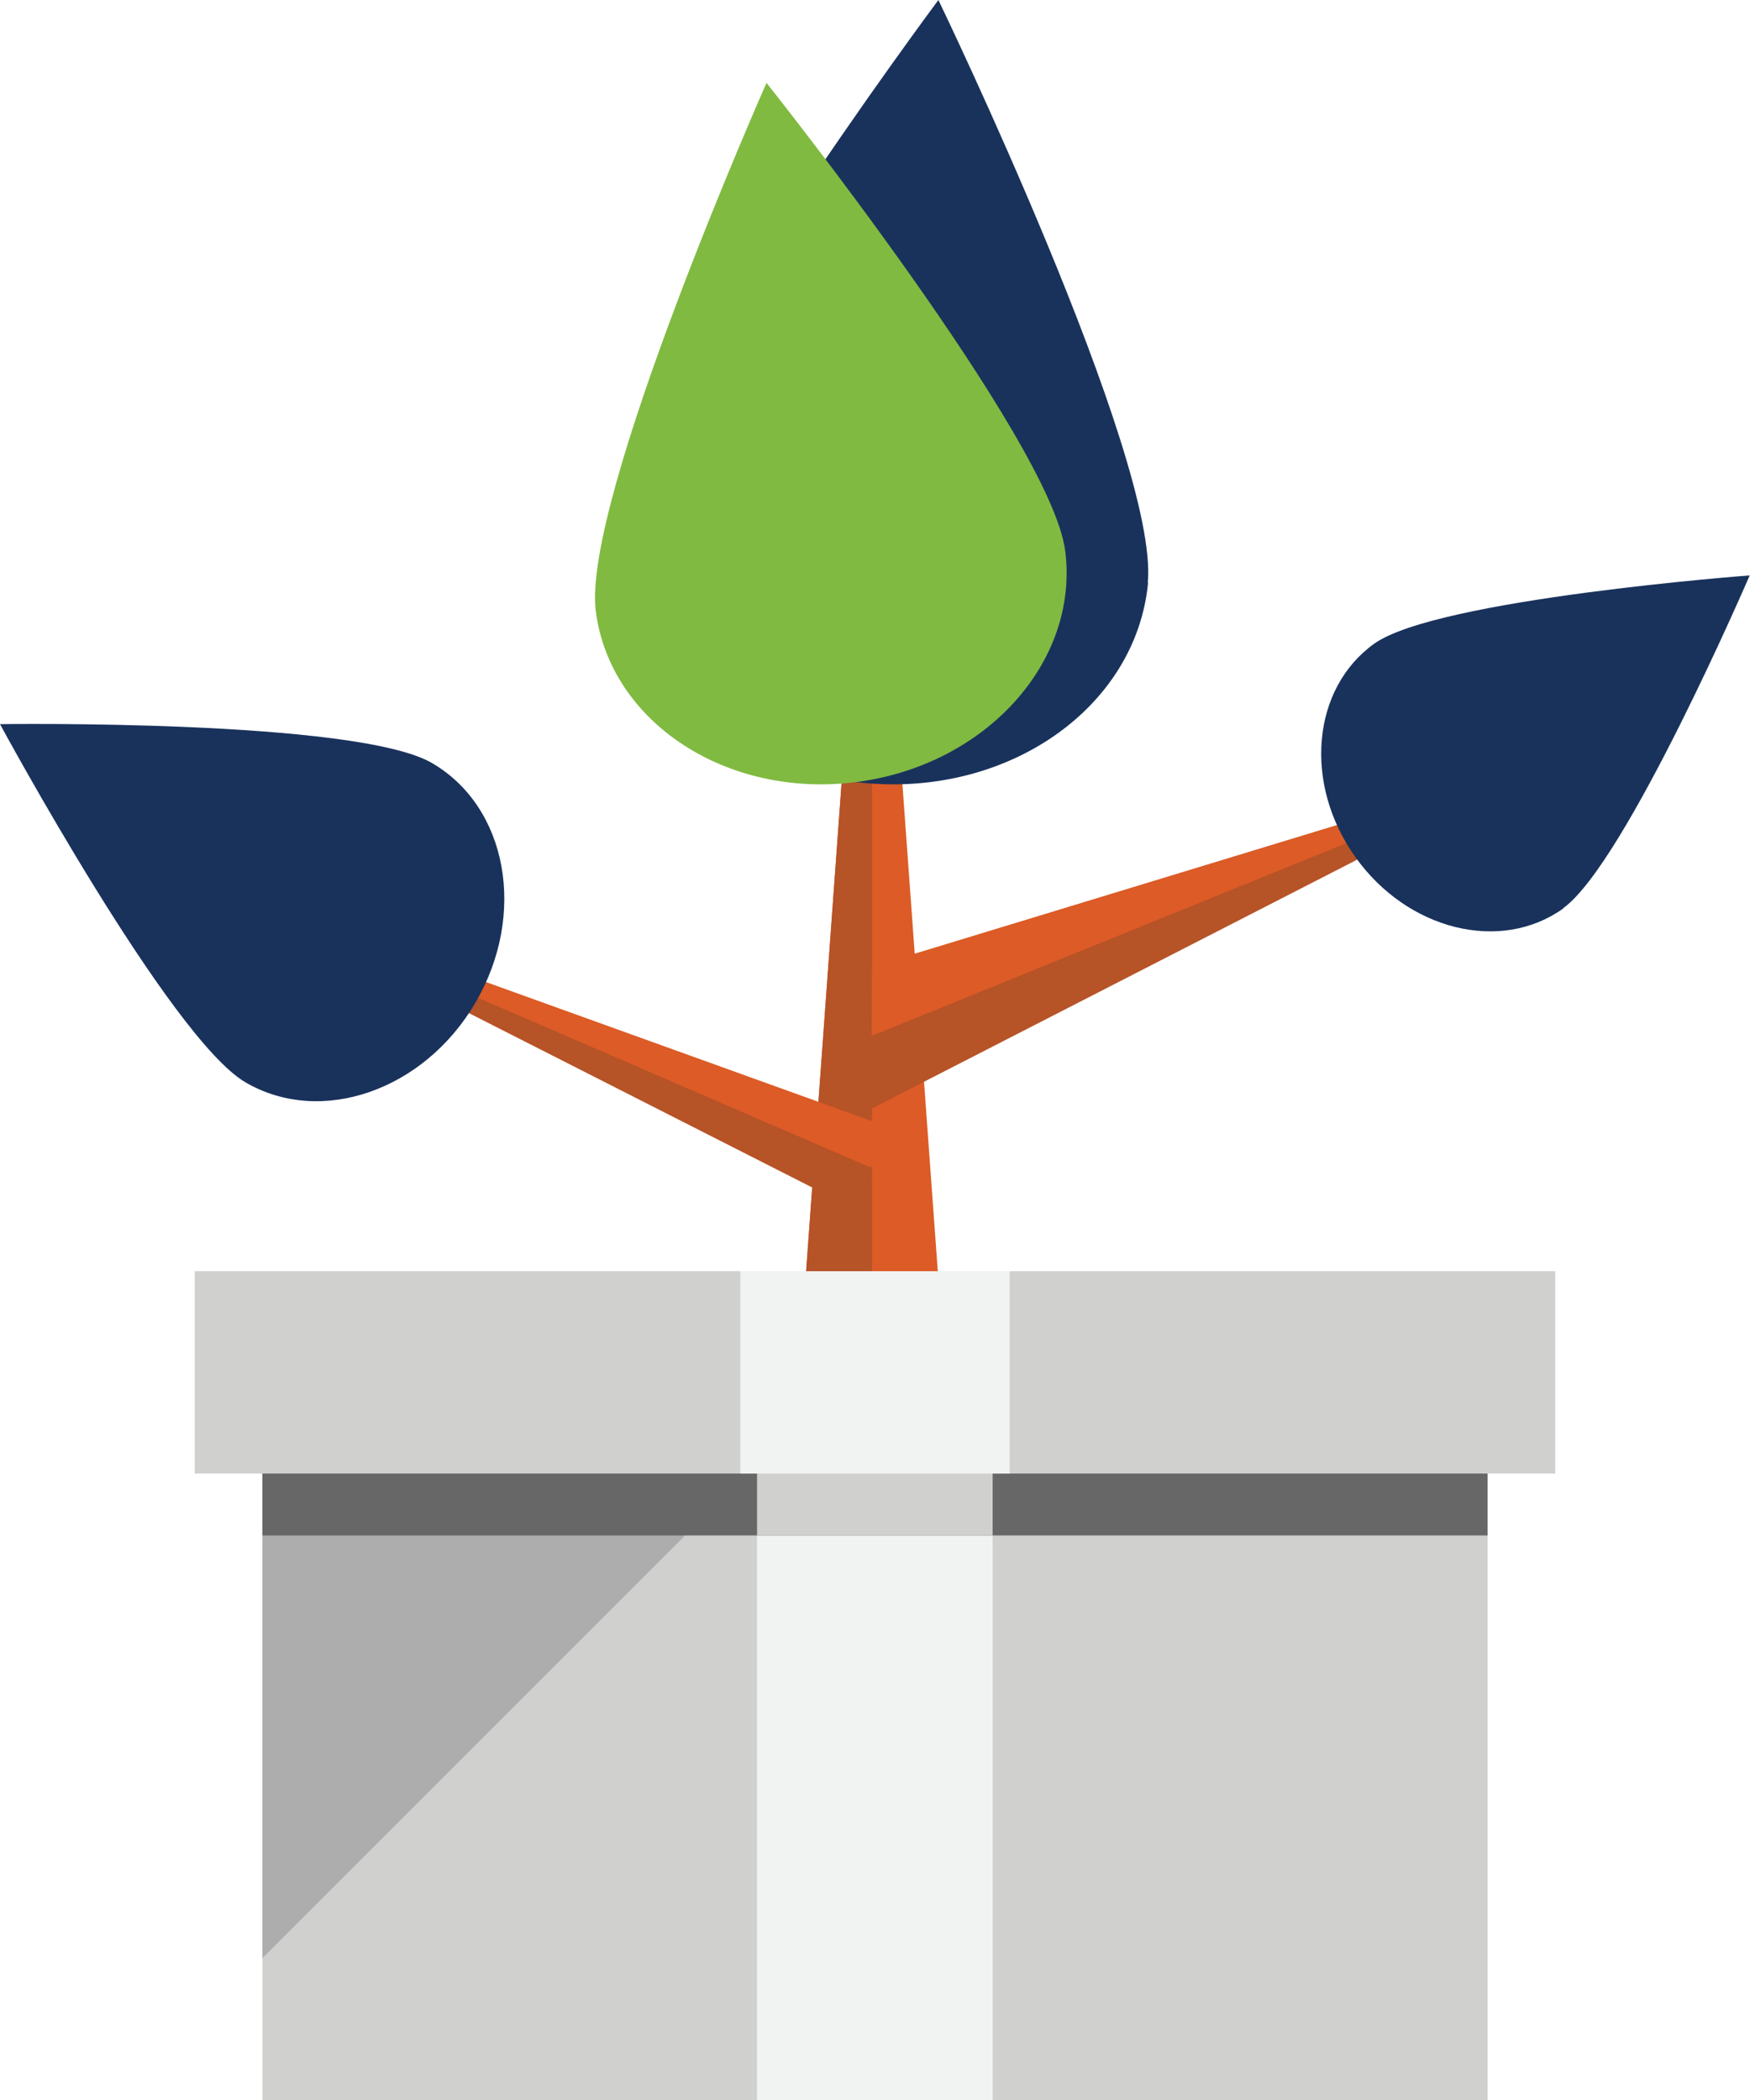
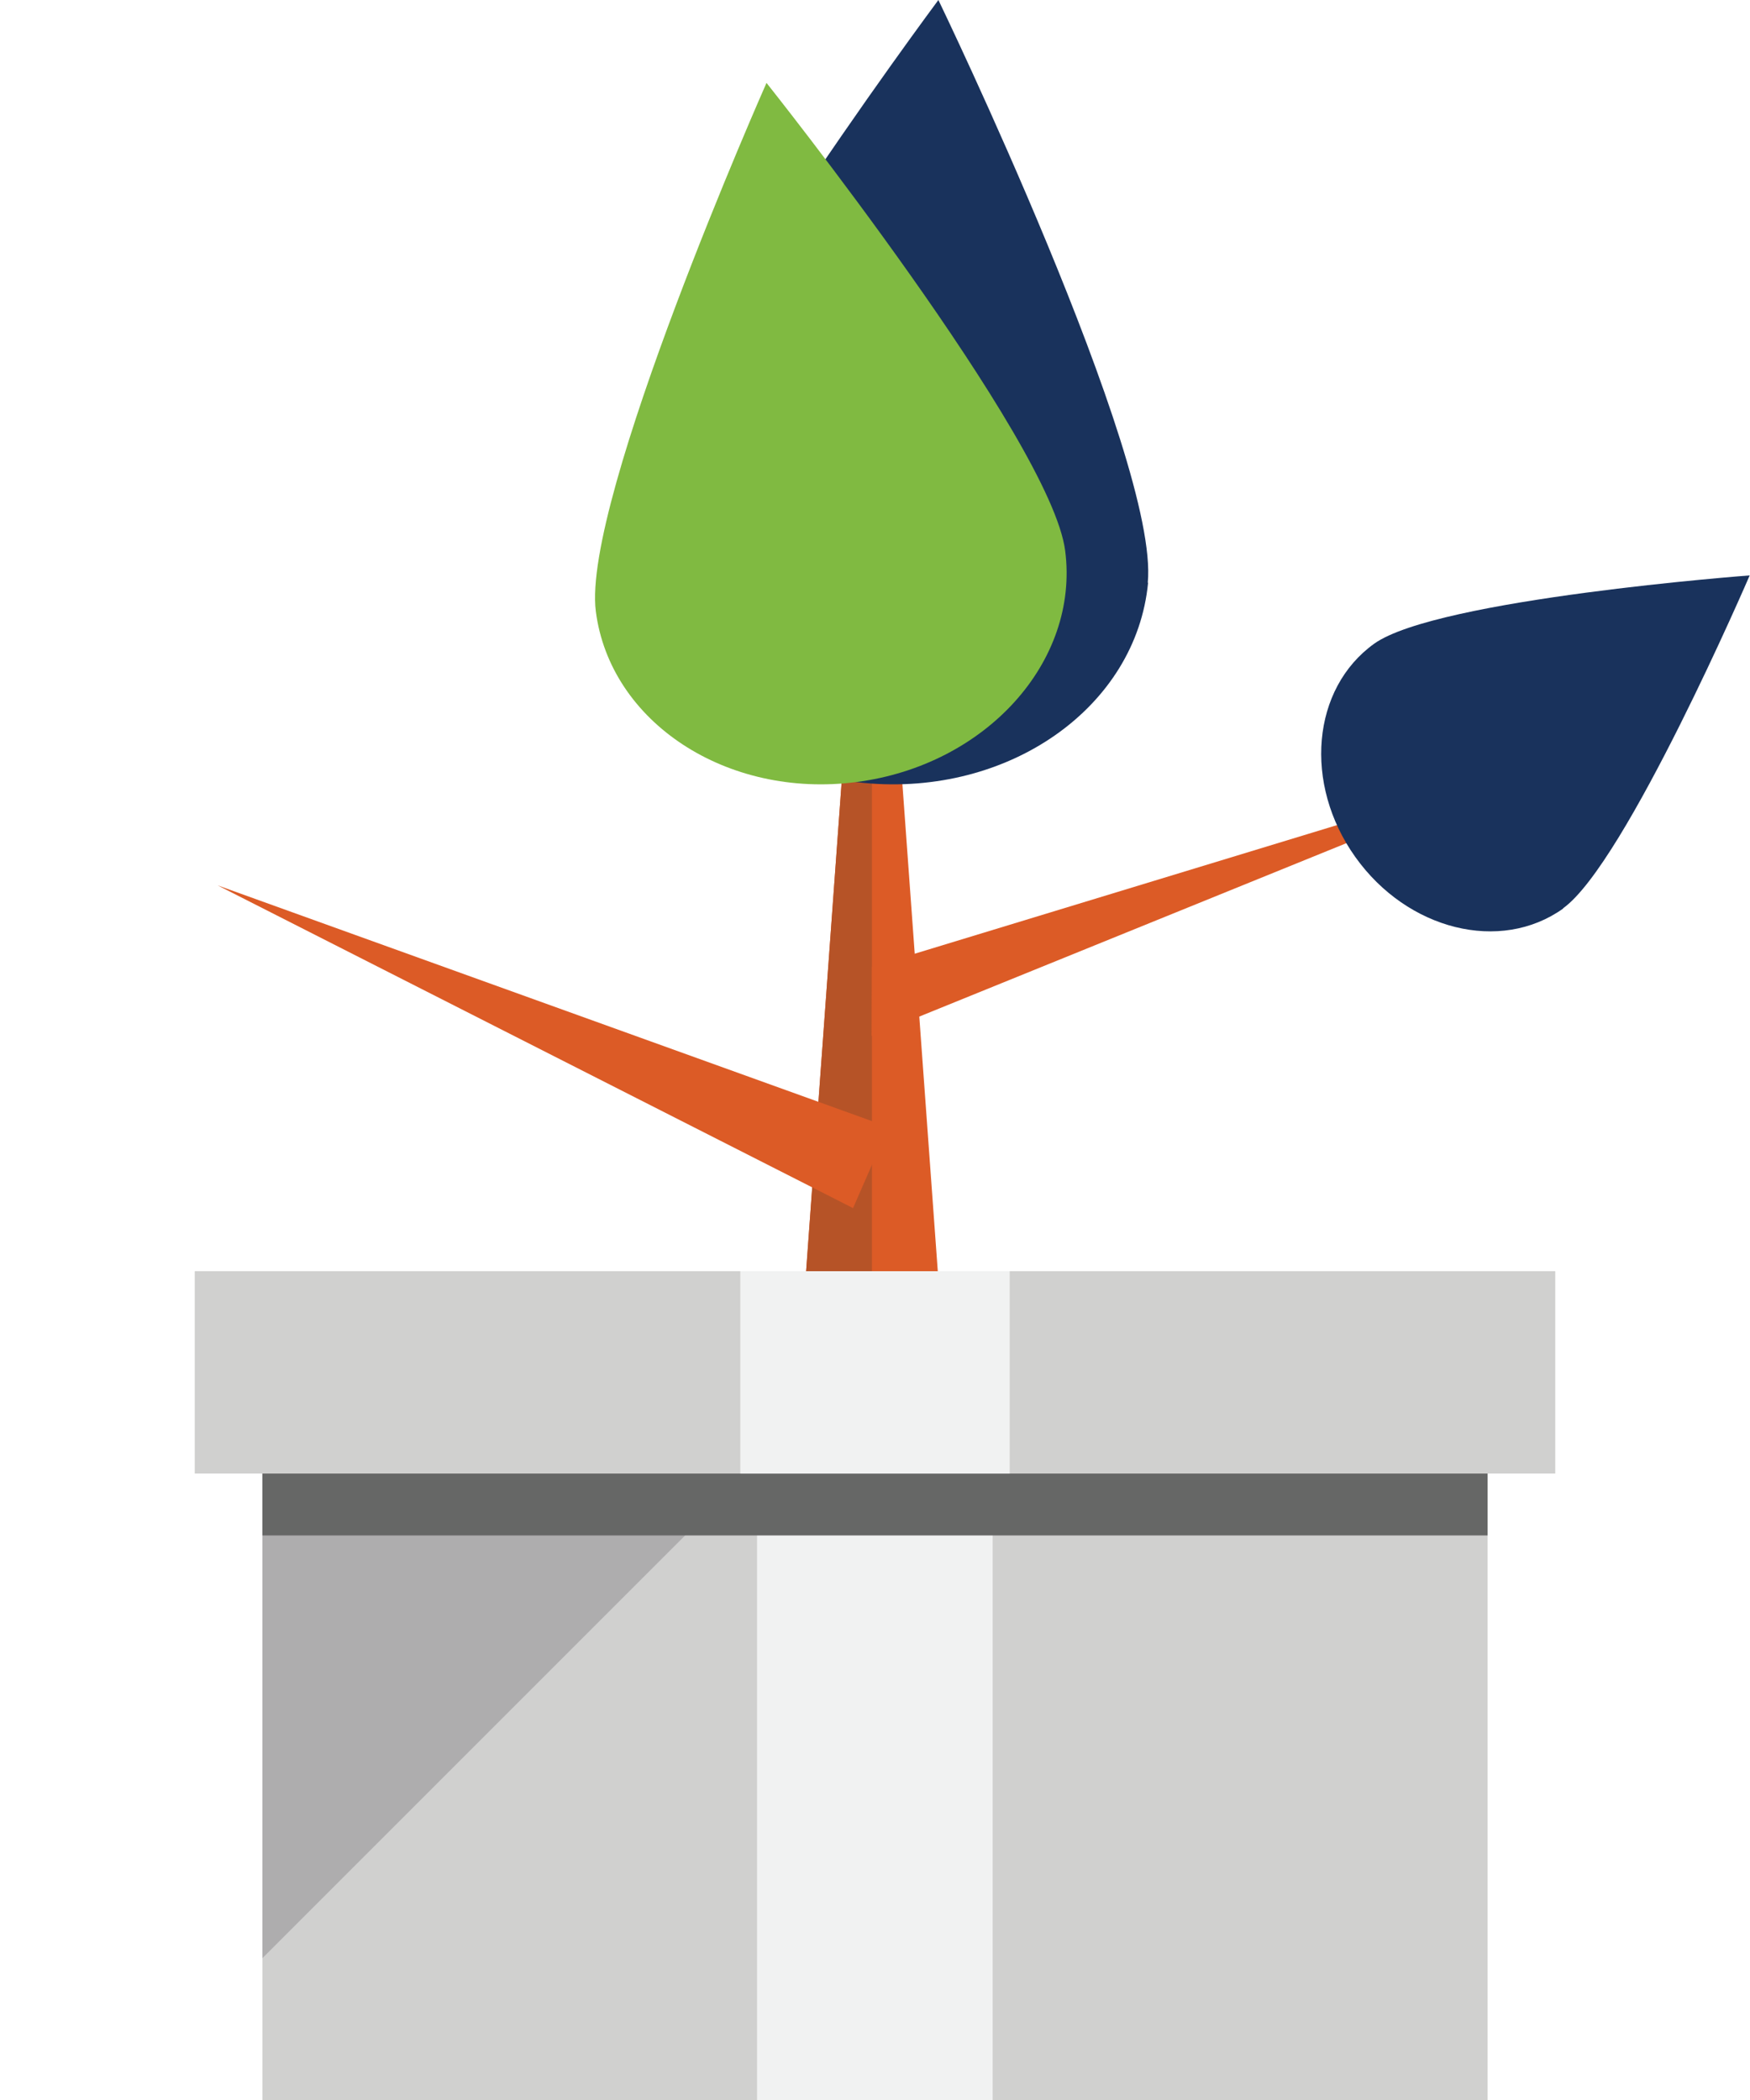
<svg xmlns="http://www.w3.org/2000/svg" id="a" viewBox="0 0 57.42 68.91">
  <defs>
    <style>.b{fill:#d0d0cf;}.c{fill:#f1f2f2;}.d{fill:#aeadae;}.e{fill:#dc5b26;}.f{fill:#80ba41;}.g{fill:#666766;}.h{fill:#b65327;}.i{fill:#19325c;}</style>
  </defs>
  <rect class="b" x="8.61" y="48.34" width="40.2" height="20.57" />
  <polygon class="d" points="24.52 48.34 8.61 48.34 8.61 64.25 24.52 48.34" />
  <rect class="c" x="24.84" y="48.3" width="7.73" height="20.62" />
  <rect class="g" x="8.61" y="48.34" width="40.2" height="2.04" />
  <rect class="b" x="6.39" y="41.71" width="44.64" height="6.64" />
-   <rect class="b" x="24.84" y="48.34" width="7.73" height="2.04" />
  <rect class="c" x="24.29" y="41.71" width="8.84" height="6.64" />
  <polygon class="e" points="28.61 11.97 30.77 41.71 26.45 41.71 28.61 11.97" />
  <polygon class="h" points="28.61 11.97 28.61 41.71 26.45 41.71 28.61 11.97" />
  <polygon class="e" points="7.14 29.05 29.15 36.98 27.99 39.64 7.14 29.05" />
-   <polygon class="h" points="7.14 29.05 28.57 38.31 27.99 39.64 7.14 29.05" />
  <path class="i" d="M37.67,19.12c-.39,4.08-4.56,7.02-9.32,6.57s-8.3-4.13-7.92-8.21S30.79,0,30.79,0c0,0,7.26,15.04,6.87,19.12Z" />
  <path class="f" d="M34.95,18.07c.47,3.64-2.6,7.04-6.85,7.59s-8.08-1.96-8.55-5.6S25.15,2.72,25.15,2.72c0,0,9.33,11.71,9.8,15.35Z" />
-   <path class="i" d="M14.18,25.04c2.48,1.45,3.11,4.97,1.42,7.86s-5.08,4.06-7.55,2.61c-2.48-1.45-8.05-11.75-8.05-11.75,0,0,11.71-.17,14.18,1.28Z" />
-   <polygon class="h" points="50.94 24.92 28.61 36.37 28.6 33.99 27.82 31.97 50.94 24.92" />
  <polygon class="e" points="50.94 24.92 28.6 33.99 28.61 31.72 50.94 24.92" />
  <path class="i" d="M51.29,29.81c-2.06,1.47-5.11.71-6.82-1.69-1.71-2.4-1.43-5.53.62-7,2.06-1.47,12.32-2.24,12.32-2.24,0,0-4.07,9.45-6.12,10.92Z" />
</svg>